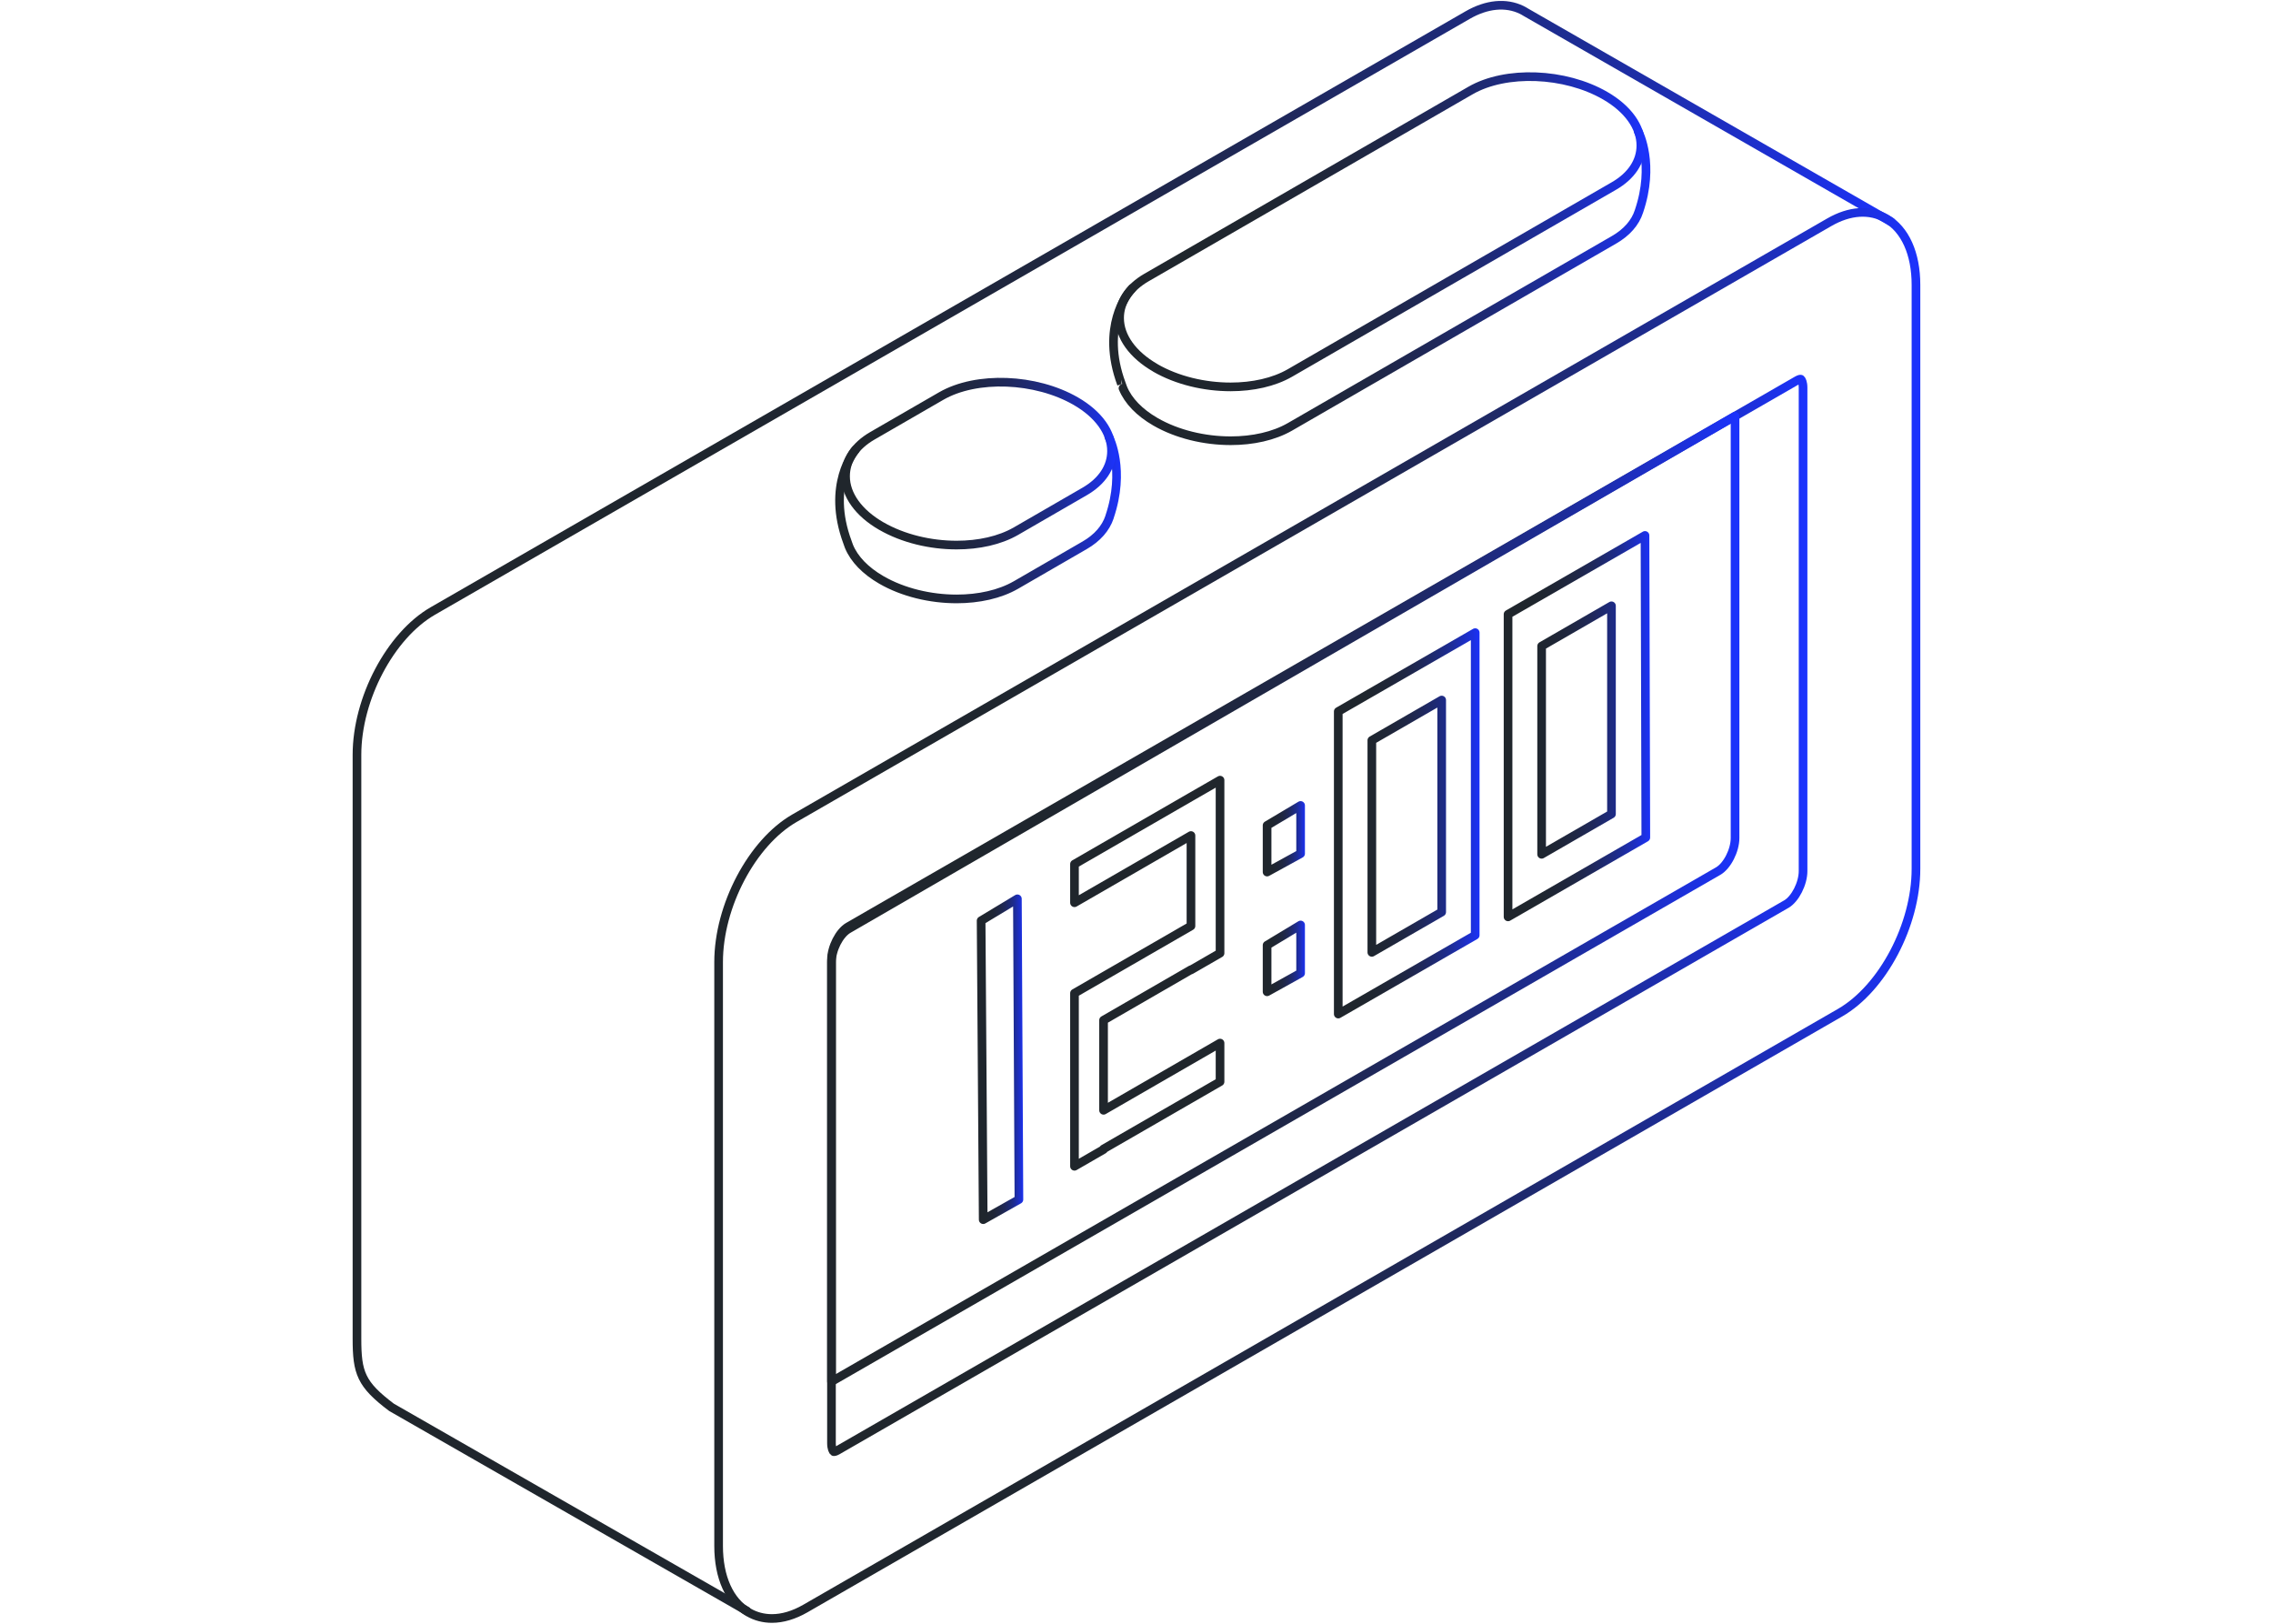
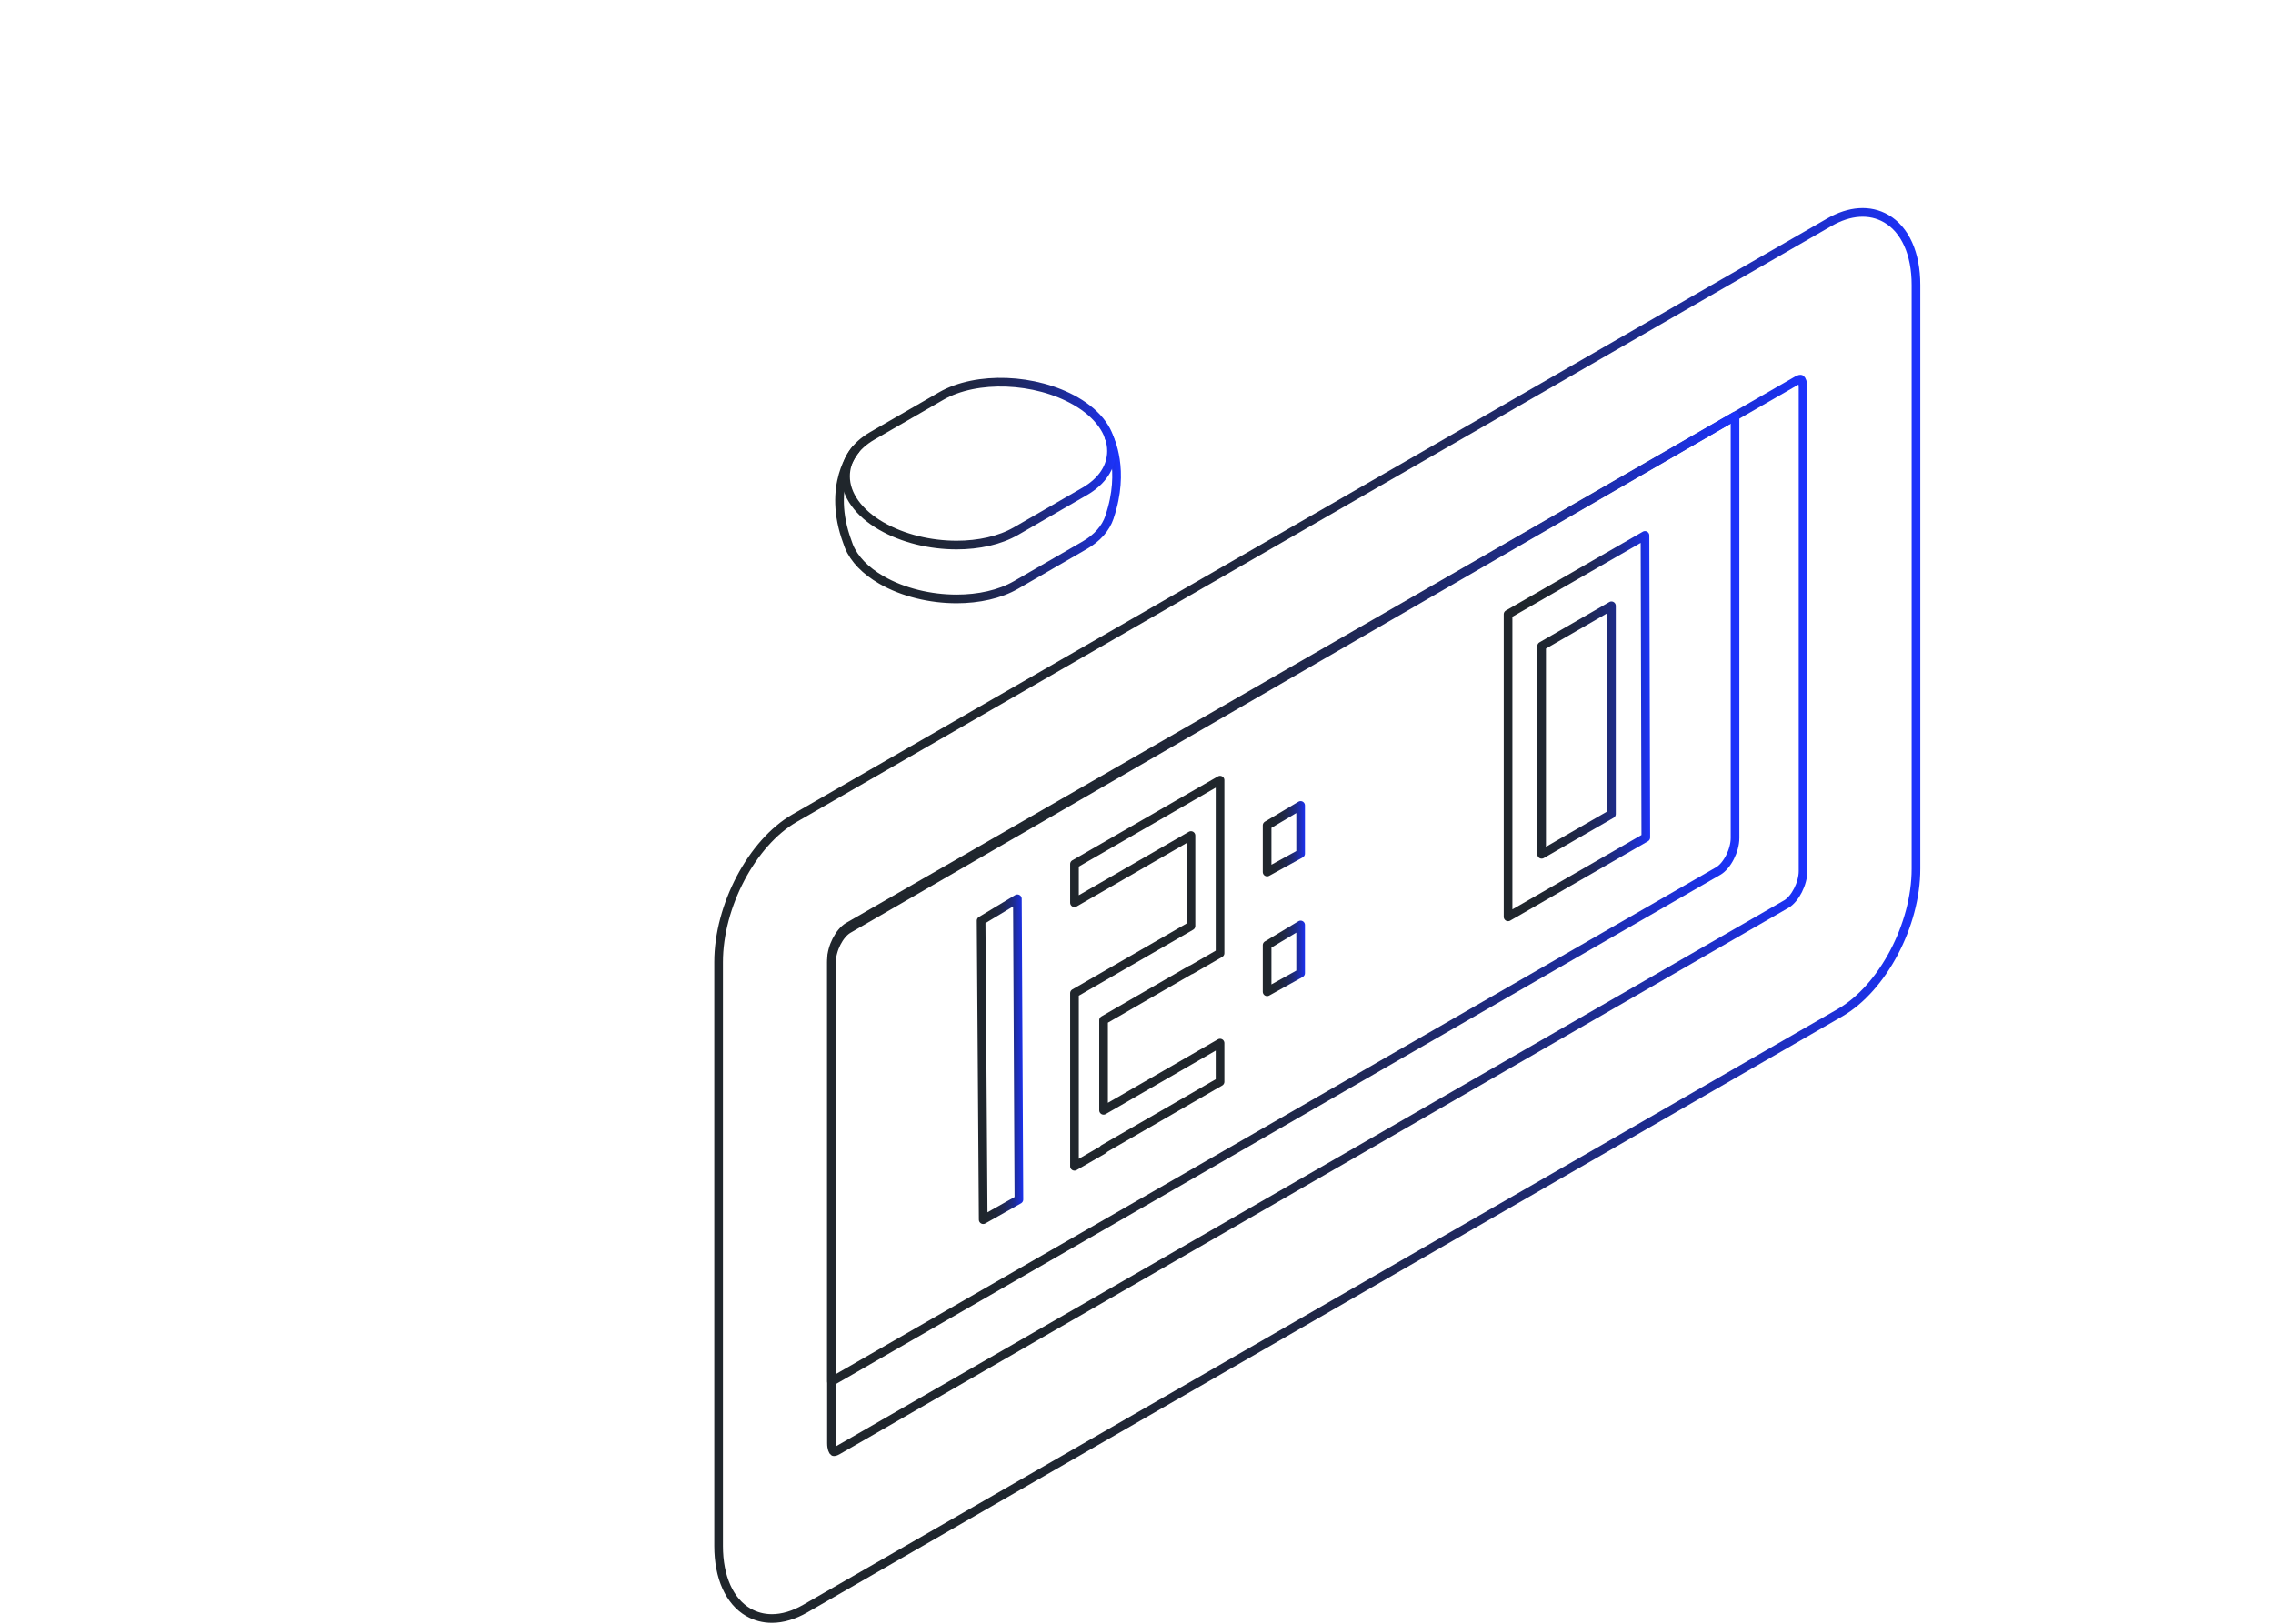
<svg xmlns="http://www.w3.org/2000/svg" width="420" height="300" viewBox="0 0 420 300" fill="none">
  <g clip-path="url(#clip0_5129_65201)">
-     <path d="M137.997 297.626L72.344 260.015C66.697 255.757 65.961 253.646 65.961 247.353V139.457C65.961 129.094 72.118 117.42 79.971 112.889L271.189 2.789C274.715 0.754 278.26 0.415 281.173 1.828C281.456 1.96 281.72 2.129 281.908 2.242L349.475 41.012" stroke="url(#paint0_linear_5129_65201)" stroke-width="1.6" stroke-linecap="round" stroke-linejoin="round" />
    <path d="M138.289 297.89C134.792 295.873 132.784 291.408 132.784 285.642V177.746C132.784 167.383 138.94 155.71 146.793 151.178L338.002 41.069C341.773 38.892 345.516 38.647 348.523 40.381C352.021 42.397 354.029 46.863 354.029 52.629V160.524C354.029 170.888 347.873 182.561 340.019 187.093L148.81 297.192C146.699 298.408 144.596 299.03 142.635 299.03C141.089 299.03 139.619 298.653 138.289 297.88V297.89Z" stroke="url(#paint1_linear_5129_65201)" stroke-width="1.6" stroke-linecap="round" stroke-linejoin="round" />
    <path d="M330.064 167.053C331.714 166.092 333.166 163.237 333.166 160.938V71.641C333.166 70.633 332.883 70.134 332.751 70.058C332.723 70.03 332.516 70.021 332.072 70.275L156.749 171.208C155.09 172.169 153.638 175.024 153.638 177.322V266.62C153.638 267.628 153.921 268.127 154.053 268.202C154.081 268.221 154.307 268.231 154.731 267.986L330.055 167.053H330.064Z" stroke="url(#paint2_linear_5129_65201)" stroke-width="1.6" stroke-linecap="round" stroke-linejoin="round" />
    <path d="M156.749 171.651C155.089 172.612 153.647 175.466 153.647 177.765V255.257L317.488 160.938C319.147 159.977 320.599 157.123 320.599 154.824V76.889L156.749 171.651Z" stroke="url(#paint3_linear_5129_65201)" stroke-width="1.6" stroke-linecap="round" stroke-linejoin="round" />
-     <path d="M302.715 24.289C302.838 24.534 305.798 30.366 302.838 39.062C302.168 41.144 300.584 42.953 298.246 44.3L238.363 78.858C235.374 80.582 231.471 81.43 227.399 81.43C222.572 81.43 217.509 80.243 213.483 77.916C210.552 76.22 208.477 74.081 207.506 71.726C207.44 71.575 207.214 70.953 207.224 70.953C203.292 60.382 208.468 54.155 208.685 53.891L209.213 53.269" stroke="url(#paint4_linear_5129_65201)" stroke-width="1.6" stroke-linecap="round" stroke-linejoin="round" />
-     <path d="M213.474 67.957C209.279 65.536 206.875 62.182 206.875 58.753C206.875 55.785 208.638 53.128 211.834 51.281L271.718 16.723C278.232 12.964 289.158 13.379 296.597 17.675C300.792 20.096 303.196 23.45 303.196 26.88C303.196 29.847 301.433 32.504 298.237 34.351L238.353 68.909C235.365 70.633 231.462 71.481 227.389 71.481C222.562 71.481 217.5 70.294 213.474 67.967V67.957Z" stroke="url(#paint5_linear_5129_65201)" stroke-width="1.6" stroke-linecap="round" stroke-linejoin="round" />
    <path d="M204.895 80.733C205.017 80.978 207.968 86.81 205.017 95.506V95.534C204.329 97.607 202.745 99.406 200.426 100.744L187.727 108.084C184.739 109.808 180.836 110.656 176.763 110.656C171.936 110.656 166.874 109.469 162.848 107.141C159.916 105.446 157.842 103.307 156.871 100.951L156.711 100.509L156.598 100.188C152.666 89.617 157.833 83.39 158.059 83.126" stroke="url(#paint6_linear_5129_65201)" stroke-width="1.6" stroke-linecap="round" stroke-linejoin="round" />
    <path d="M162.839 97.192C158.643 94.771 156.23 91.417 156.239 87.988C156.239 85.01 158.002 82.363 161.198 80.516L173.906 73.177C180.421 69.418 191.357 69.832 198.786 74.119C202.981 76.54 205.385 79.894 205.385 83.324C205.385 86.301 203.622 88.949 200.426 90.795L187.727 98.135C184.739 99.859 180.836 100.707 176.763 100.707C171.936 100.707 166.874 99.519 162.848 97.192H162.839Z" stroke="url(#paint7_linear_5129_65201)" stroke-width="1.6" stroke-linecap="round" stroke-linejoin="round" />
-     <path d="M247.281 131.449L272.585 116.884V172.791L247.281 187.357V131.449ZM266.391 129.339L253.485 136.782V175.956L266.391 168.513V129.339Z" stroke="url(#paint8_linear_5129_65201)" stroke-width="1.6" stroke-linecap="round" stroke-linejoin="round" />
    <path d="M278.656 113.492L303.959 98.926L304.11 154.739L278.656 169.399V113.492ZM297.765 111.928L284.859 119.371V157.839L297.765 150.396V111.928Z" stroke="url(#paint9_linear_5129_65201)" stroke-width="1.6" stroke-linecap="round" stroke-linejoin="round" />
    <path d="M234.13 161.117L240.324 157.716V148.813L234.13 152.497V161.117Z" stroke="url(#paint10_linear_5129_65201)" stroke-width="1.6" stroke-linecap="round" stroke-linejoin="round" />
    <path d="M234.13 183.239L240.324 179.8V170.897L234.13 174.628V183.239Z" stroke="url(#paint11_linear_5129_65201)" stroke-width="1.6" stroke-linecap="round" stroke-linejoin="round" />
    <path d="M181.675 225.344L188.274 221.622L187.992 166.064L181.289 170.106L181.675 225.344Z" stroke="url(#paint12_linear_5129_65201)" stroke-width="1.6" stroke-linecap="round" stroke-linejoin="round" />
    <path d="M220.064 147.23L198.541 159.648V166.789L220.064 154.372V171.085L203.914 180.403L198.541 183.503V190.644V209.177V215.376V215.48L203.914 212.38V212.276L225.437 199.859V192.717L203.914 205.135V188.487L220.064 179.16V179.207L225.437 176.107V175.127V168.928V150.33V144.14L220.064 147.23Z" stroke="url(#paint13_linear_5129_65201)" stroke-width="1.6" stroke-linecap="round" stroke-linejoin="round" />
  </g>
  <defs>
    <linearGradient id="paint0_linear_5129_65201" x1="350.446" y1="149.293" x2="65" y2="149.293" gradientUnits="userSpaceOnUse">
      <stop stop-color="#1C33FF" />
      <stop offset="0.03" stop-color="#1C31EA" />
      <stop offset="0.12" stop-color="#1D2EBD" />
      <stop offset="0.2" stop-color="#1D2C96" />
      <stop offset="0.3" stop-color="#1E2A75" />
      <stop offset="0.4" stop-color="#1F285A" />
      <stop offset="0.51" stop-color="#1F2745" />
      <stop offset="0.63" stop-color="#1F2637" />
      <stop offset="0.77" stop-color="#1F262E" />
      <stop offset="1" stop-color="#20262C" />
    </linearGradient>
    <linearGradient id="paint1_linear_5129_65201" x1="355" y1="169.135" x2="131.822" y2="169.135" gradientUnits="userSpaceOnUse">
      <stop stop-color="#1C33FF" />
      <stop offset="0.03" stop-color="#1C31EA" />
      <stop offset="0.12" stop-color="#1D2EBD" />
      <stop offset="0.2" stop-color="#1D2C96" />
      <stop offset="0.3" stop-color="#1E2A75" />
      <stop offset="0.4" stop-color="#1F285A" />
      <stop offset="0.51" stop-color="#1F2745" />
      <stop offset="0.63" stop-color="#1F2637" />
      <stop offset="0.77" stop-color="#1F262E" />
      <stop offset="1" stop-color="#20262C" />
    </linearGradient>
    <linearGradient id="paint2_linear_5129_65201" x1="334.137" y1="169.126" x2="152.686" y2="169.126" gradientUnits="userSpaceOnUse">
      <stop stop-color="#1C33FF" />
      <stop offset="0.03" stop-color="#1C31EA" />
      <stop offset="0.12" stop-color="#1D2EBD" />
      <stop offset="0.2" stop-color="#1D2C96" />
      <stop offset="0.3" stop-color="#1E2A75" />
      <stop offset="0.4" stop-color="#1F285A" />
      <stop offset="0.51" stop-color="#1F2745" />
      <stop offset="0.63" stop-color="#1F2637" />
      <stop offset="0.77" stop-color="#1F262E" />
      <stop offset="1" stop-color="#20262C" />
    </linearGradient>
    <linearGradient id="paint3_linear_5129_65201" x1="321.561" y1="166.073" x2="152.685" y2="166.073" gradientUnits="userSpaceOnUse">
      <stop stop-color="#1C33FF" />
      <stop offset="0.03" stop-color="#1C31EA" />
      <stop offset="0.12" stop-color="#1D2EBD" />
      <stop offset="0.2" stop-color="#1D2C96" />
      <stop offset="0.3" stop-color="#1E2A75" />
      <stop offset="0.4" stop-color="#1F285A" />
      <stop offset="0.51" stop-color="#1F2745" />
      <stop offset="0.63" stop-color="#1F2637" />
      <stop offset="0.77" stop-color="#1F262E" />
      <stop offset="1" stop-color="#20262C" />
    </linearGradient>
    <linearGradient id="paint4_linear_5129_65201" x1="305.119" y1="52.855" x2="204.791" y2="52.855" gradientUnits="userSpaceOnUse">
      <stop stop-color="#1C33FF" />
      <stop offset="0.03" stop-color="#1C31EA" />
      <stop offset="0.12" stop-color="#1D2EBD" />
      <stop offset="0.2" stop-color="#1D2C96" />
      <stop offset="0.3" stop-color="#1E2A75" />
      <stop offset="0.4" stop-color="#1F285A" />
      <stop offset="0.51" stop-color="#1F2745" />
      <stop offset="0.63" stop-color="#1F2637" />
      <stop offset="0.77" stop-color="#1F262E" />
      <stop offset="1" stop-color="#20262C" />
    </linearGradient>
    <linearGradient id="paint5_linear_5129_65201" x1="304.176" y1="42.821" x2="205.913" y2="42.821" gradientUnits="userSpaceOnUse">
      <stop stop-color="#1C33FF" />
      <stop offset="0.03" stop-color="#1C31EA" />
      <stop offset="0.12" stop-color="#1D2EBD" />
      <stop offset="0.2" stop-color="#1D2C96" />
      <stop offset="0.3" stop-color="#1E2A75" />
      <stop offset="0.4" stop-color="#1F285A" />
      <stop offset="0.51" stop-color="#1F2745" />
      <stop offset="0.63" stop-color="#1F2637" />
      <stop offset="0.77" stop-color="#1F262E" />
      <stop offset="1" stop-color="#20262C" />
    </linearGradient>
    <linearGradient id="paint6_linear_5129_65201" x1="207.299" y1="95.694" x2="154.147" y2="95.694" gradientUnits="userSpaceOnUse">
      <stop stop-color="#1C33FF" />
      <stop offset="0.03" stop-color="#1C31EA" />
      <stop offset="0.12" stop-color="#1D2EBD" />
      <stop offset="0.2" stop-color="#1D2C96" />
      <stop offset="0.3" stop-color="#1E2A75" />
      <stop offset="0.4" stop-color="#1F285A" />
      <stop offset="0.51" stop-color="#1F2745" />
      <stop offset="0.63" stop-color="#1F2637" />
      <stop offset="0.77" stop-color="#1F262E" />
      <stop offset="1" stop-color="#20262C" />
    </linearGradient>
    <linearGradient id="paint7_linear_5129_65201" x1="206.356" y1="85.66" x2="155.268" y2="85.66" gradientUnits="userSpaceOnUse">
      <stop stop-color="#1C33FF" />
      <stop offset="0.03" stop-color="#1C31EA" />
      <stop offset="0.12" stop-color="#1D2EBD" />
      <stop offset="0.2" stop-color="#1D2C96" />
      <stop offset="0.3" stop-color="#1E2A75" />
      <stop offset="0.4" stop-color="#1F285A" />
      <stop offset="0.51" stop-color="#1F2745" />
      <stop offset="0.63" stop-color="#1F2637" />
      <stop offset="0.77" stop-color="#1F262E" />
      <stop offset="1" stop-color="#20262C" />
    </linearGradient>
    <linearGradient id="paint8_linear_5129_65201" x1="273.556" y1="152.111" x2="246.32" y2="152.111" gradientUnits="userSpaceOnUse">
      <stop stop-color="#1C33FF" />
      <stop offset="0.03" stop-color="#1C31EA" />
      <stop offset="0.12" stop-color="#1D2EBD" />
      <stop offset="0.2" stop-color="#1D2C96" />
      <stop offset="0.3" stop-color="#1E2A75" />
      <stop offset="0.4" stop-color="#1F285A" />
      <stop offset="0.51" stop-color="#1F2745" />
      <stop offset="0.63" stop-color="#1F2637" />
      <stop offset="0.77" stop-color="#1F262E" />
      <stop offset="1" stop-color="#20262C" />
    </linearGradient>
    <linearGradient id="paint9_linear_5129_65201" x1="305.091" y1="134.163" x2="277.694" y2="134.163" gradientUnits="userSpaceOnUse">
      <stop stop-color="#1C33FF" />
      <stop offset="0.03" stop-color="#1C31EA" />
      <stop offset="0.12" stop-color="#1D2EBD" />
      <stop offset="0.2" stop-color="#1D2C96" />
      <stop offset="0.3" stop-color="#1E2A75" />
      <stop offset="0.4" stop-color="#1F285A" />
      <stop offset="0.51" stop-color="#1F2745" />
      <stop offset="0.63" stop-color="#1F2637" />
      <stop offset="0.77" stop-color="#1F262E" />
      <stop offset="1" stop-color="#20262C" />
    </linearGradient>
    <linearGradient id="paint10_linear_5129_65201" x1="241.295" y1="154.965" x2="233.168" y2="154.965" gradientUnits="userSpaceOnUse">
      <stop stop-color="#1C33FF" />
      <stop offset="0.03" stop-color="#1C31EA" />
      <stop offset="0.12" stop-color="#1D2EBD" />
      <stop offset="0.2" stop-color="#1D2C96" />
      <stop offset="0.3" stop-color="#1E2A75" />
      <stop offset="0.4" stop-color="#1F285A" />
      <stop offset="0.51" stop-color="#1F2745" />
      <stop offset="0.63" stop-color="#1F2637" />
      <stop offset="0.77" stop-color="#1F262E" />
      <stop offset="1" stop-color="#20262C" />
    </linearGradient>
    <linearGradient id="paint11_linear_5129_65201" x1="241.295" y1="177.068" x2="233.168" y2="177.068" gradientUnits="userSpaceOnUse">
      <stop stop-color="#1C33FF" />
      <stop offset="0.03" stop-color="#1C31EA" />
      <stop offset="0.12" stop-color="#1D2EBD" />
      <stop offset="0.2" stop-color="#1D2C96" />
      <stop offset="0.3" stop-color="#1E2A75" />
      <stop offset="0.4" stop-color="#1F285A" />
      <stop offset="0.51" stop-color="#1F2745" />
      <stop offset="0.63" stop-color="#1F2637" />
      <stop offset="0.77" stop-color="#1F262E" />
      <stop offset="1" stop-color="#20262C" />
    </linearGradient>
    <linearGradient id="paint12_linear_5129_65201" x1="189.245" y1="195.704" x2="180.327" y2="195.704" gradientUnits="userSpaceOnUse">
      <stop stop-color="#1C33FF" />
      <stop offset="0.03" stop-color="#1C31EA" />
      <stop offset="0.12" stop-color="#1D2EBD" />
      <stop offset="0.2" stop-color="#1D2C96" />
      <stop offset="0.3" stop-color="#1E2A75" />
      <stop offset="0.4" stop-color="#1F285A" />
      <stop offset="0.51" stop-color="#1F2745" />
      <stop offset="0.63" stop-color="#1F2637" />
      <stop offset="0.77" stop-color="#1F262E" />
      <stop offset="1" stop-color="#20262C" />
    </linearGradient>
    <linearGradient id="paint13_linear_5129_65201" x1="268.42" y1="146.765" x2="239.861" y2="163.264" gradientUnits="userSpaceOnUse">
      <stop stop-color="#1C33FF" />
      <stop offset="0.03" stop-color="#1C31EA" />
      <stop offset="0.12" stop-color="#1D2EBD" />
      <stop offset="0.2" stop-color="#1D2C96" />
      <stop offset="0.3" stop-color="#1E2A75" />
      <stop offset="0.4" stop-color="#1F285A" />
      <stop offset="0.51" stop-color="#1F2745" />
      <stop offset="0.63" stop-color="#1F2637" />
      <stop offset="0.77" stop-color="#1F262E" />
      <stop offset="1" stop-color="#20262C" />
    </linearGradient>
    <clipPath id="clip0_5129_65201">
      <rect width="290" height="300" fill="white" transform="translate(65)" />
    </clipPath>
  </defs>
</svg>